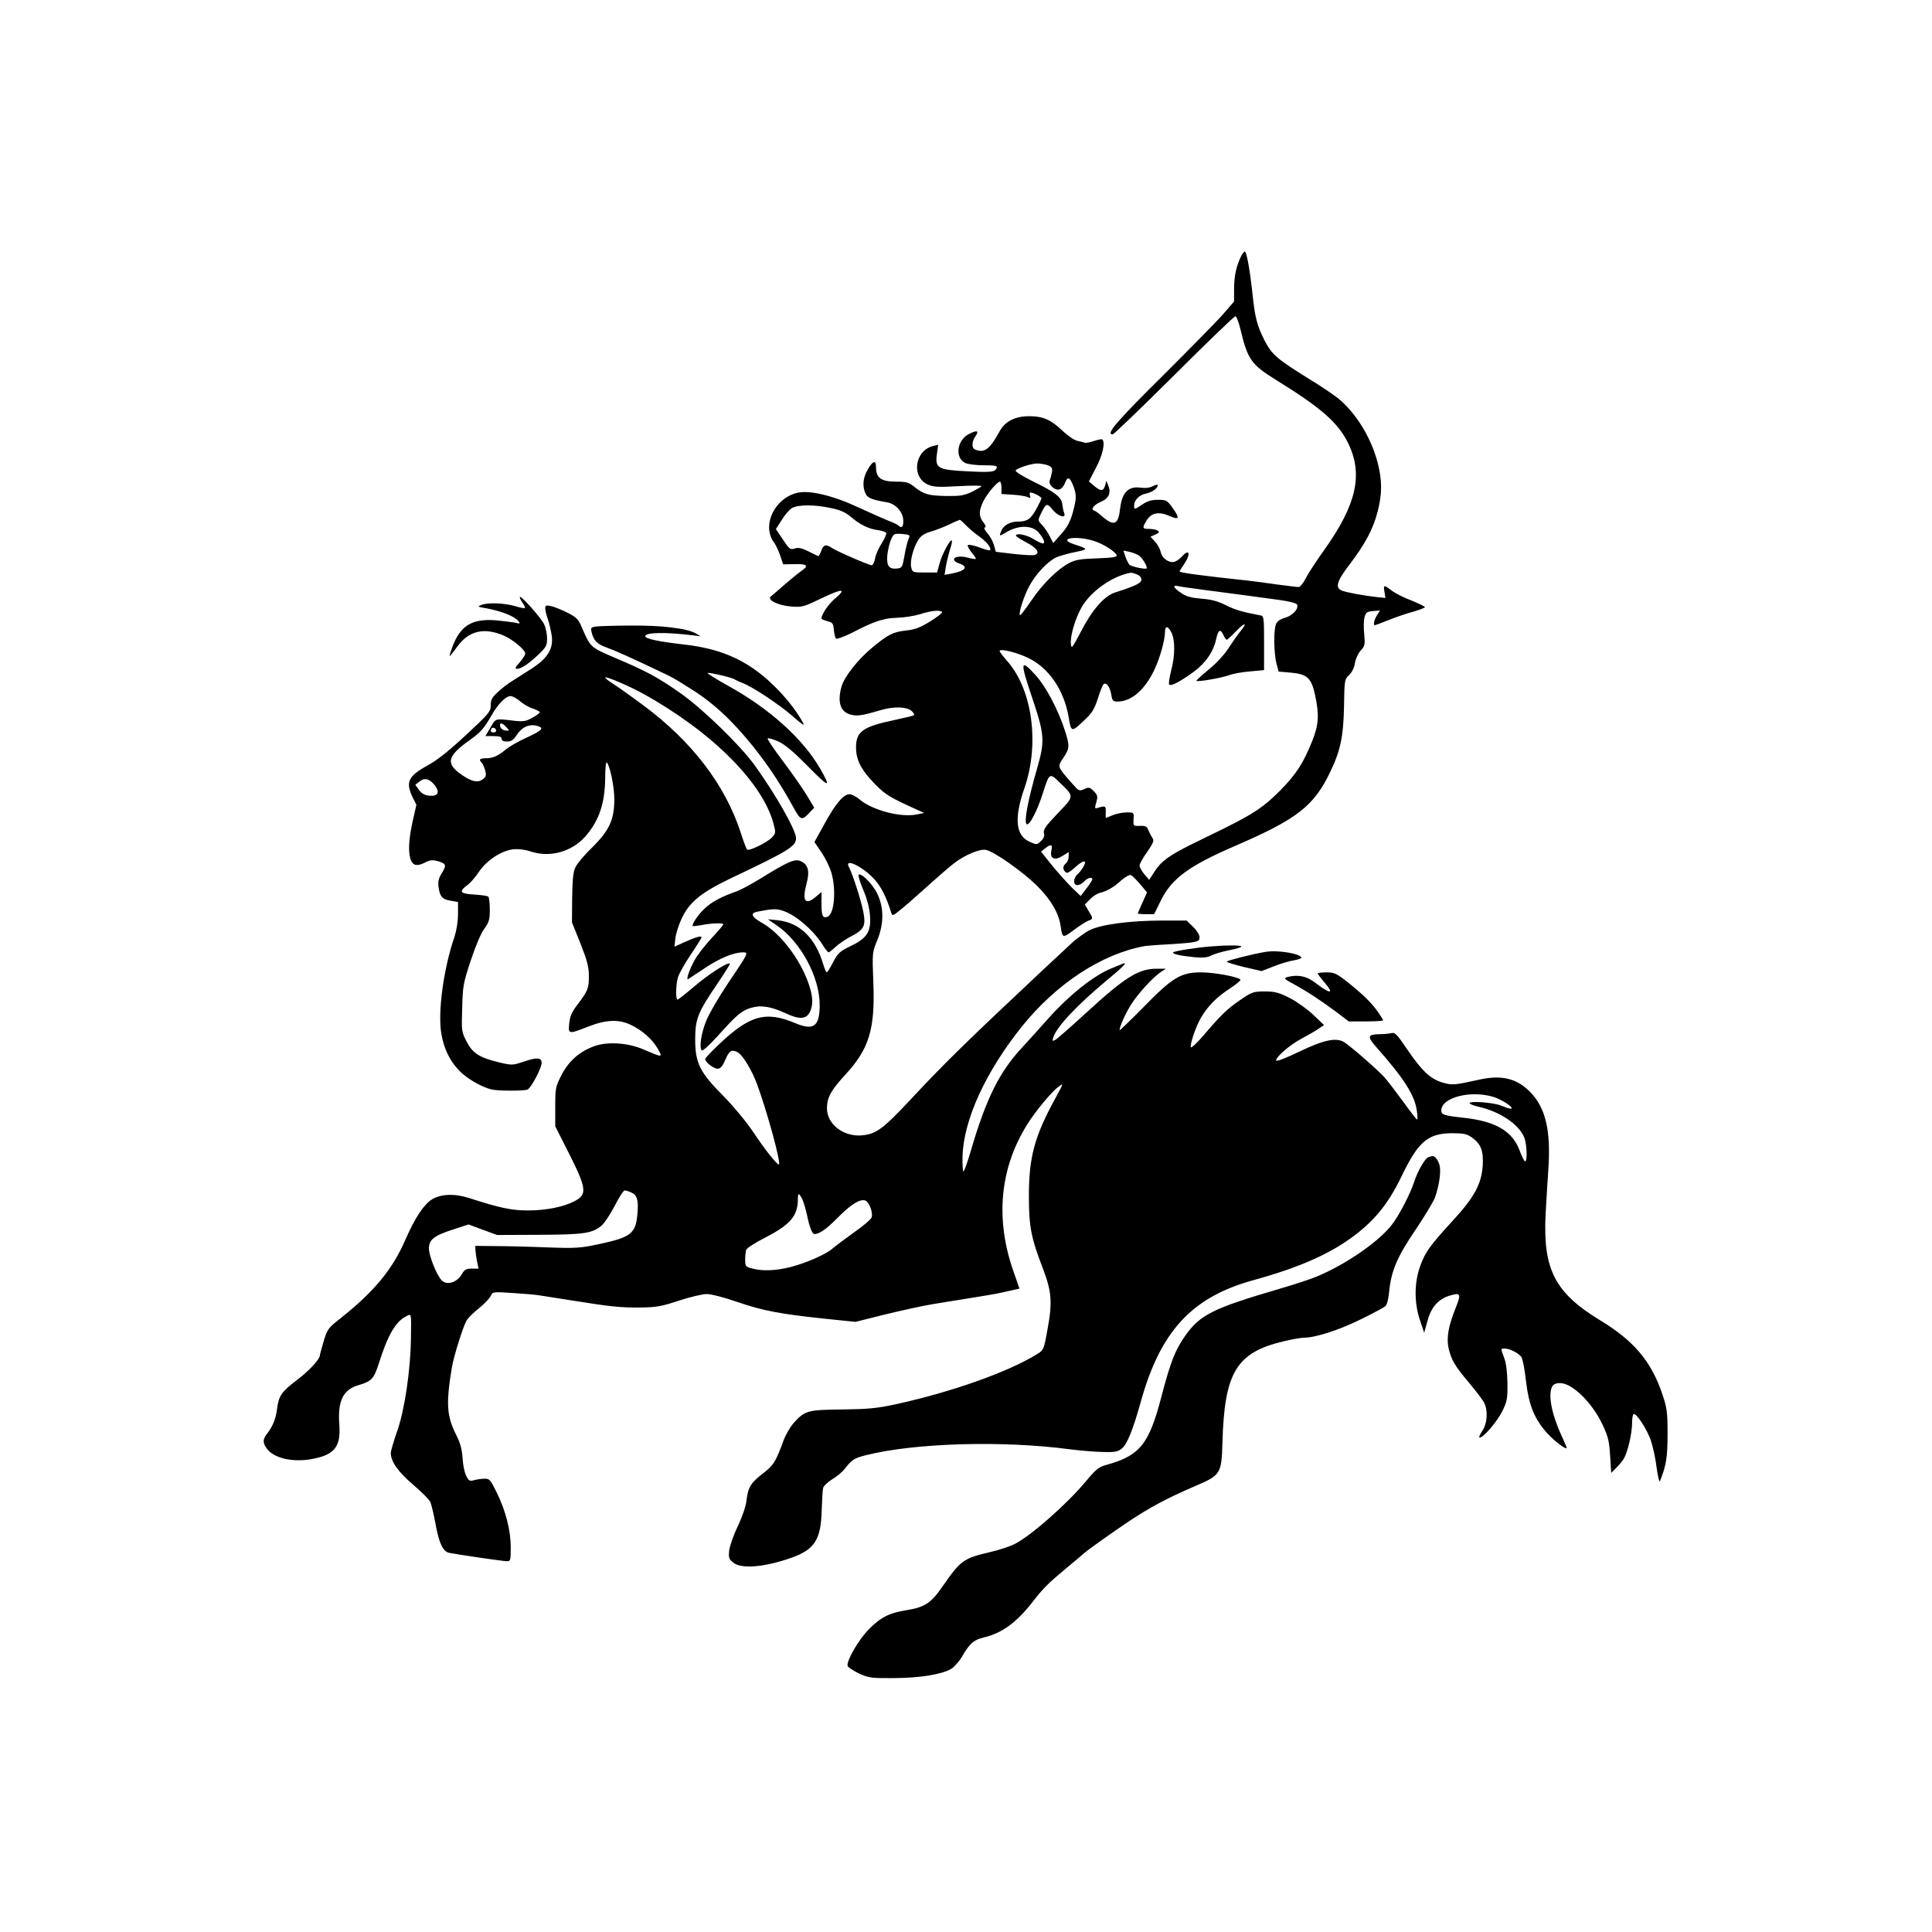
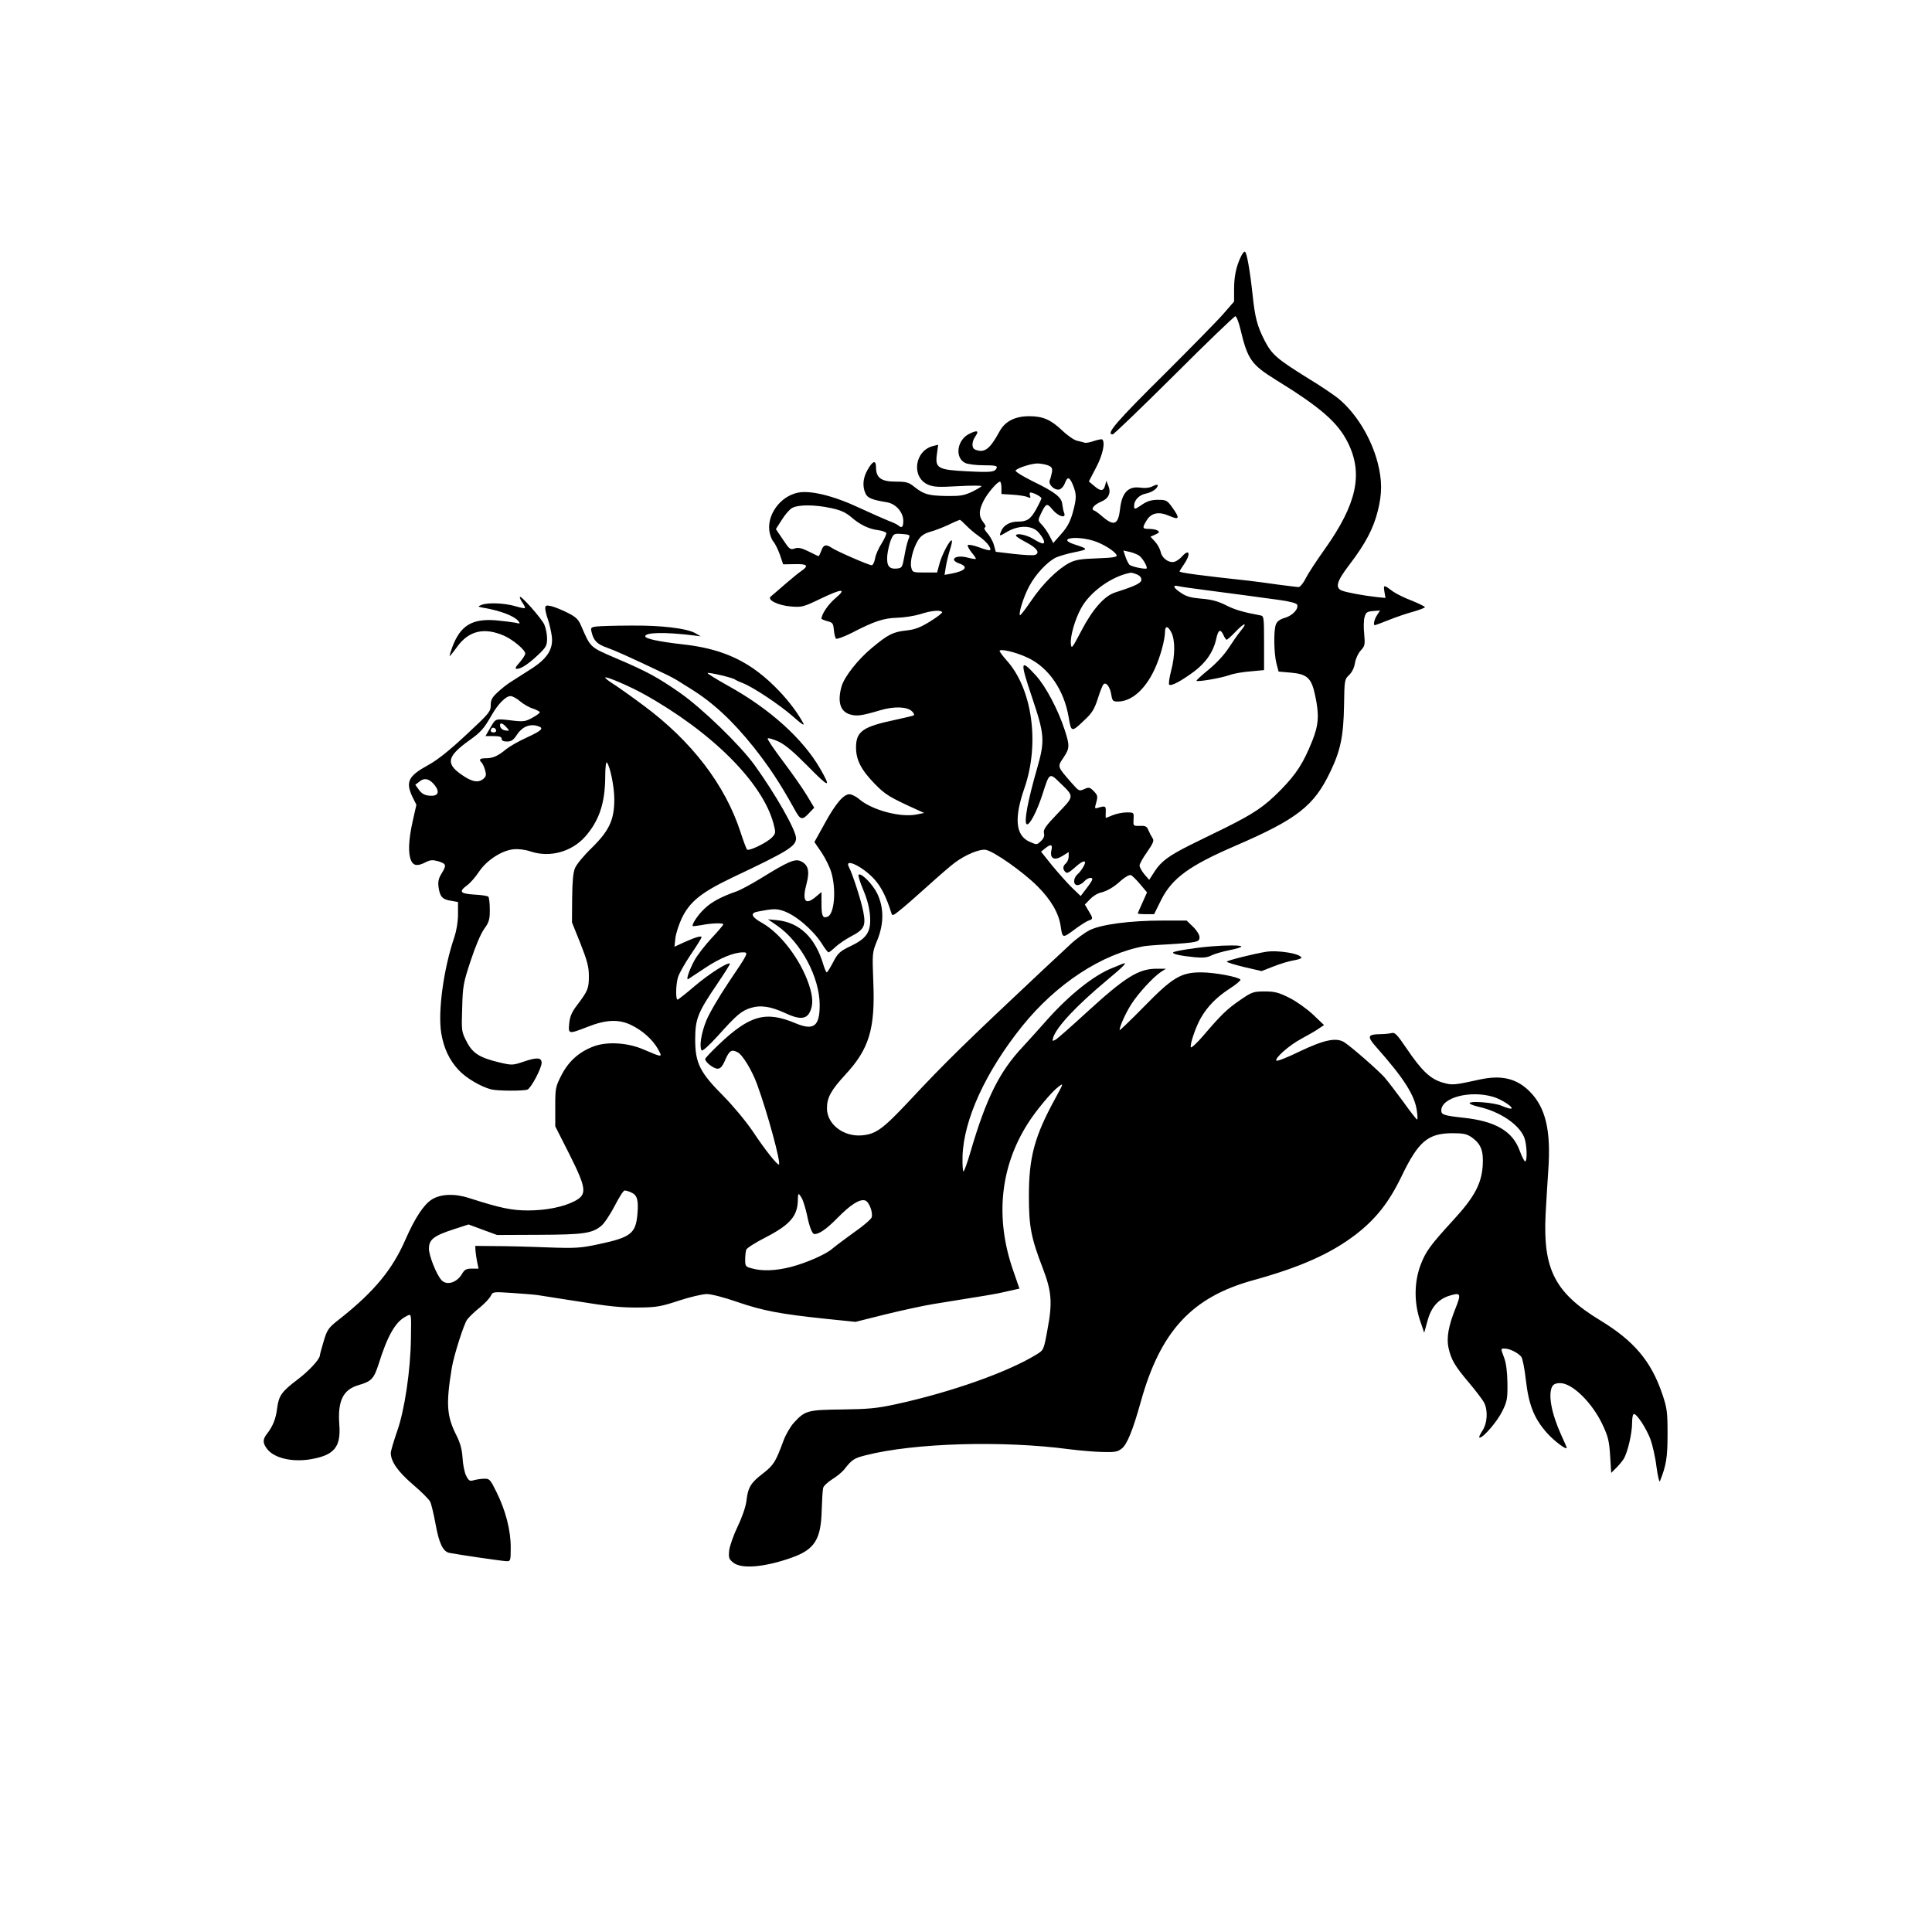
<svg xmlns="http://www.w3.org/2000/svg" version="1.1" width="1063pt" height="1063pt">
  <svg version="1.0" width="1063pt" height="1063pt" viewBox="0 0 1063 1063" preserveAspectRatio="xMidYMid meet">
    <g transform="translate(0,1063) scale(0.1,-0.1)" fill="#000000" stroke="none">
      <path d="M6827 9217 c-26 -55 -37 -109 -37 -179 l0 -67 -59 -68 c-33 -38 -173 -180 -311 -318 -281 -278 -338 -345 -298 -345 6 0 158 146 338 325 179 179 331 325 337 325 6 0 19 -33 28 -72 40 -167 60 -194 195 -278 248 -153 341 -234 397 -347 84 -171 48 -336 -127 -583 -45 -63 -93 -136 -106 -162 -13 -27 -31 -48 -39 -48 -8 0 -61 7 -117 14 -57 8 -128 18 -158 21 -260 28 -380 44 -380 51 0 2 11 20 25 40 38 56 30 88 -11 43 -10 -12 -28 -25 -39 -29 -30 -11 -72 17 -79 54 -4 17 -18 42 -31 56 l-25 27 27 12 c22 10 24 14 12 22 -7 5 -29 9 -46 9 -38 0 -40 4 -14 47 26 42 67 50 126 24 55 -24 58 -13 15 47 -28 39 -33 42 -79 42 -35 0 -58 -7 -85 -25 -44 -30 -46 -30 -46 -7 0 30 28 59 64 66 35 7 66 29 66 46 0 5 -12 3 -27 -5 -17 -9 -42 -12 -70 -8 -65 9 -100 -28 -110 -115 -10 -90 -33 -100 -100 -42 -17 15 -37 30 -45 32 -18 7 3 32 41 48 40 16 55 48 40 85 l-12 30 -6 -24 c-9 -34 -24 -36 -59 -6 l-31 26 39 75 c37 69 52 139 35 156 -3 3 -23 -1 -45 -8 -22 -8 -45 -12 -52 -10 -7 3 -26 7 -42 11 -15 3 -52 28 -80 55 -64 61 -108 80 -183 80 -78 0 -133 -28 -163 -83 -54 -99 -83 -121 -134 -101 -21 8 -20 43 0 72 22 32 12 37 -31 16 -69 -32 -84 -131 -25 -161 14 -7 60 -13 102 -13 63 0 76 -3 72 -14 -9 -24 -30 -26 -165 -19 -159 8 -175 17 -164 95 l7 51 -28 -7 c-103 -26 -121 -173 -27 -213 31 -13 60 -14 165 -8 71 4 128 4 128 0 0 -3 -24 -17 -52 -31 -45 -21 -66 -24 -143 -23 -98 2 -122 9 -175 51 -30 24 -43 28 -102 28 -79 0 -108 21 -108 78 0 43 -18 38 -47 -14 -25 -43 -29 -90 -11 -129 11 -25 35 -35 120 -49 48 -9 88 -55 88 -102 0 -34 -8 -42 -26 -26 -5 5 -29 17 -54 26 -25 10 -97 42 -160 71 -142 67 -272 99 -341 84 -95 -20 -168 -119 -156 -210 3 -22 13 -49 23 -60 9 -10 25 -43 35 -71 l18 -53 65 1 c69 2 78 -9 33 -39 -12 -8 -51 -40 -87 -71 -36 -31 -71 -62 -79 -68 -23 -18 41 -50 112 -55 58 -5 69 -2 158 41 123 59 151 60 85 4 -40 -34 -76 -88 -76 -112 0 -3 15 -9 33 -14 28 -7 32 -12 35 -48 2 -21 7 -43 12 -48 4 -4 43 10 87 32 121 63 174 81 249 83 38 1 95 10 128 20 61 20 111 24 120 11 2 -4 -27 -27 -66 -51 -55 -34 -84 -45 -132 -50 -73 -8 -100 -22 -189 -96 -77 -64 -152 -159 -167 -213 -23 -83 -7 -135 44 -152 39 -12 64 -9 169 22 77 23 149 20 175 -6 9 -8 13 -18 11 -21 -3 -3 -48 -14 -100 -25 -182 -38 -219 -64 -219 -153 0 -69 29 -124 104 -201 59 -60 82 -73 231 -141 l40 -18 -45 -9 c-88 -16 -238 24 -309 82 -19 17 -45 30 -57 30 -33 0 -77 -52 -137 -162 l-56 -101 39 -57 c21 -31 45 -80 54 -110 28 -95 17 -230 -21 -244 -26 -10 -33 4 -33 70 l0 66 -31 -26 c-59 -50 -77 -23 -51 73 18 69 9 104 -33 123 -31 14 -69 -2 -216 -93 -52 -32 -113 -65 -135 -73 -84 -29 -140 -59 -177 -95 -36 -33 -73 -89 -65 -96 2 -2 23 1 48 5 53 11 120 13 120 4 0 -3 -29 -38 -65 -76 -36 -39 -78 -93 -94 -122 -28 -51 -49 -112 -34 -103 4 3 46 30 92 61 81 54 158 86 209 86 32 0 31 -2 -81 -168 -51 -76 -106 -170 -121 -208 -28 -69 -39 -142 -26 -163 4 -7 39 24 90 80 104 116 130 138 183 154 53 16 109 7 187 -29 76 -36 115 -35 135 4 20 39 19 85 -5 155 -47 138 -156 280 -257 337 -59 33 -67 54 -25 62 81 16 104 17 139 5 69 -22 164 -103 215 -181 16 -27 33 -48 37 -48 3 0 20 13 37 29 17 16 55 42 83 57 76 39 86 59 71 137 -12 63 -59 208 -79 246 -29 54 77 3 140 -67 38 -42 66 -98 93 -185 5 -17 10 -16 44 12 21 16 90 76 153 133 63 57 131 116 152 131 58 44 138 77 171 71 44 -8 204 -120 284 -200 75 -75 118 -149 128 -221 10 -66 10 -66 74 -19 33 25 70 48 80 51 25 8 25 12 -1 54 l-20 34 28 29 c15 16 39 31 53 35 40 9 78 31 119 69 22 19 45 32 53 29 8 -3 31 -26 52 -51 l37 -44 -25 -56 c-14 -31 -26 -58 -26 -60 0 -2 20 -4 45 -4 l45 0 39 79 c60 119 155 188 405 296 343 148 436 220 526 410 56 116 72 196 75 363 2 140 3 144 27 167 16 15 29 40 33 67 4 24 18 54 32 69 23 25 24 32 19 90 -4 35 -3 78 2 94 7 26 14 30 47 33 l38 3 -16 -25 c-16 -24 -23 -56 -12 -56 2 0 37 13 77 29 40 16 101 37 136 46 34 10 62 21 62 24 0 4 -33 20 -72 36 -40 15 -86 38 -103 50 -52 39 -54 39 -48 0 l6 -35 -49 5 c-73 8 -163 25 -190 35 -40 16 -30 51 42 145 86 113 130 196 154 291 25 98 25 170 0 268 -36 138 -119 273 -216 353 -25 20 -98 70 -163 109 -178 111 -202 132 -243 210 -41 81 -53 124 -67 259 -14 129 -31 224 -41 230 -4 3 -15 -10 -23 -28z m-1062 -1147 c22 -9 26 -15 23 -38 -3 -15 -8 -35 -12 -44 -10 -23 26 -58 53 -51 11 3 24 18 30 34 14 39 26 36 45 -11 20 -51 20 -71 -2 -152 -14 -49 -30 -79 -63 -116 l-44 -50 -19 37 c-10 20 -29 48 -42 62 -24 25 -24 26 -8 60 30 62 34 63 66 24 31 -37 76 -50 63 -17 -4 9 -8 30 -10 46 -3 39 -37 67 -163 128 -62 31 -99 55 -94 60 15 15 85 37 119 38 17 0 44 -5 58 -10z m-255 -124 l0 -34 63 -4 c34 -2 71 -8 81 -13 16 -7 18 -5 13 8 -3 9 -2 17 3 17 16 0 60 -23 60 -32 0 -4 -14 -33 -30 -62 -31 -54 -49 -66 -102 -66 -39 0 -74 -19 -87 -47 -16 -36 -15 -36 32 -8 63 36 134 35 169 -2 30 -34 42 -63 25 -63 -7 0 -30 11 -52 25 -38 23 -95 34 -95 18 0 -5 26 -21 58 -38 57 -30 76 -57 47 -68 -8 -4 -60 -1 -115 5 l-101 12 -11 39 c-6 21 -23 50 -36 64 -15 17 -20 29 -13 31 7 2 4 13 -9 29 -26 33 -25 63 1 116 21 42 76 107 91 107 4 0 8 -15 8 -34z m-940 -111 c54 -11 82 -24 112 -49 49 -43 99 -67 150 -73 21 -3 41 -10 44 -15 3 -5 -8 -30 -24 -56 -17 -26 -34 -64 -37 -84 -4 -21 -12 -38 -19 -38 -15 0 -195 78 -220 96 -31 21 -46 17 -57 -16 -6 -16 -13 -30 -15 -30 -3 0 -27 12 -55 26 -39 19 -57 23 -77 16 -24 -8 -29 -4 -64 49 l-39 58 32 50 c17 28 43 58 57 66 35 19 123 19 212 0z m746 -96 c16 -17 48 -44 71 -60 41 -29 70 -65 60 -76 -3 -3 -30 4 -61 16 -30 11 -58 16 -61 12 -3 -5 7 -23 21 -41 15 -17 25 -33 23 -35 -2 -2 -23 1 -45 7 -67 18 -106 -12 -44 -33 50 -18 32 -40 -44 -55 l-39 -7 7 44 c4 24 14 66 22 92 9 27 14 51 11 53 -9 9 -55 -78 -68 -128 l-13 -48 -68 0 c-65 0 -68 1 -74 27 -9 32 10 106 37 150 15 24 33 37 67 47 26 7 72 25 102 39 30 15 58 26 61 27 3 0 18 -14 35 -31z m-318 -77 c-6 -15 -16 -56 -22 -92 -11 -61 -13 -65 -39 -68 -45 -5 -60 14 -55 73 3 27 12 66 20 85 15 34 17 35 61 32 45 -4 46 -4 35 -30z m1017 -7 c53 -16 120 -58 129 -80 3 -10 -20 -14 -107 -17 -90 -3 -120 -8 -153 -25 -65 -34 -148 -116 -210 -208 -32 -47 -60 -83 -62 -80 -9 9 20 102 50 158 36 68 101 137 149 160 19 8 65 22 103 29 76 16 76 17 -3 43 -96 31 3 50 104 20z m251 -81 c18 -12 44 -54 44 -70 0 -10 -85 8 -96 19 -6 7 -16 27 -22 45 l-11 33 32 -7 c17 -3 41 -13 53 -20z m-12 -104 c16 -6 26 -17 26 -29 0 -19 -30 -34 -145 -71 -59 -19 -125 -94 -186 -212 -50 -95 -54 -101 -57 -70 -4 41 22 133 56 195 49 91 171 178 274 196 4 0 18 -3 32 -9z m366 -85 c63 -8 162 -21 220 -29 58 -8 147 -20 199 -27 58 -8 95 -18 98 -26 9 -23 -24 -59 -66 -72 -29 -8 -45 -20 -51 -37 -13 -34 -11 -158 3 -214 l12 -45 68 -6 c90 -8 113 -30 133 -125 23 -107 20 -161 -16 -251 -49 -122 -87 -181 -174 -270 -91 -92 -145 -128 -307 -209 -63 -30 -150 -74 -194 -95 -113 -57 -156 -88 -191 -142 l-31 -48 -27 31 c-14 17 -26 39 -26 48 0 9 19 43 42 75 34 49 39 63 29 76 -6 9 -16 28 -22 42 -8 22 -16 26 -47 25 -37 -1 -37 -1 -35 37 2 37 2 37 -38 37 -22 0 -56 -7 -76 -15 -19 -8 -37 -15 -38 -15 -2 0 -2 15 -1 33 1 33 -2 34 -41 23 -21 -7 -21 -5 -11 30 9 33 7 39 -14 61 -22 22 -27 23 -53 11 -27 -12 -29 -11 -67 32 -82 94 -81 90 -47 141 35 52 35 66 8 150 -36 112 -105 243 -160 303 -86 94 -88 79 -20 -123 68 -202 71 -236 28 -386 -53 -184 -74 -299 -58 -310 15 -9 56 70 87 165 38 120 38 120 96 63 80 -77 80 -72 -13 -169 -66 -69 -80 -89 -75 -108 4 -16 -1 -29 -17 -44 -22 -21 -23 -21 -63 -3 -76 34 -85 129 -28 293 86 246 44 549 -98 705 -21 24 -38 47 -38 51 0 15 90 -6 155 -37 115 -54 200 -178 225 -328 14 -84 15 -84 91 -11 37 34 51 58 69 113 12 39 26 74 31 79 14 16 36 -12 43 -54 6 -36 9 -40 36 -40 75 0 150 65 202 176 31 66 57 160 58 207 0 35 16 35 35 -3 21 -41 21 -127 -1 -209 -10 -39 -15 -74 -11 -78 10 -10 63 18 134 70 68 50 110 112 125 183 11 50 23 56 40 19 6 -14 14 -25 17 -25 4 0 26 20 50 45 49 51 68 53 27 3 -15 -18 -45 -61 -67 -95 -24 -37 -69 -85 -111 -119 -38 -31 -67 -58 -65 -60 7 -7 134 15 180 31 23 9 76 18 117 21 l75 7 0 149 c0 141 -1 149 -20 152 -96 18 -138 30 -190 56 -43 22 -81 32 -135 36 -57 5 -84 12 -112 32 -43 28 -49 45 -15 37 12 -3 74 -12 137 -20z m-835 -1433 c-10 -46 16 -59 60 -32 l35 22 0 -25 c0 -13 -7 -30 -15 -37 -18 -15 -19 -32 -3 -48 9 -9 20 -3 50 23 35 32 58 44 58 29 0 -12 -24 -50 -42 -65 -24 -22 -24 -59 0 -59 11 0 27 9 37 20 18 20 45 27 45 12 0 -5 -14 -27 -32 -50 l-32 -42 -49 47 c-27 27 -76 82 -109 122 l-60 75 22 18 c32 26 43 22 35 -10z" />
      <path d="M2860 7345 c0 -6 7 -21 16 -33 9 -13 14 -25 12 -28 -3 -2 -27 3 -54 11 -59 17 -149 21 -184 7 -24 -9 -23 -10 15 -17 88 -15 163 -44 186 -71 13 -16 11 -17 -16 -10 -16 3 -65 9 -107 13 -131 10 -194 -28 -239 -146 -10 -28 -17 -51 -15 -51 2 0 21 23 41 51 64 89 149 109 259 61 49 -22 116 -78 116 -98 0 -7 -14 -29 -31 -49 -24 -26 -27 -35 -15 -35 24 0 64 27 119 79 42 40 47 50 47 88 0 24 -7 58 -15 76 -15 35 -135 169 -135 152z" />
      <path d="M3000 7282 c0 -11 7 -38 15 -61 8 -23 17 -64 21 -91 9 -71 -24 -123 -113 -180 -37 -24 -86 -55 -108 -69 -22 -13 -57 -41 -77 -60 -31 -28 -38 -42 -38 -72 0 -34 -9 -45 -135 -162 -91 -85 -158 -139 -210 -167 -109 -60 -125 -92 -85 -176 l21 -42 -21 -93 c-23 -105 -25 -176 -8 -214 13 -29 36 -32 80 -9 26 13 38 14 70 5 44 -14 46 -21 17 -68 -16 -26 -20 -44 -16 -74 7 -52 21 -68 68 -75 l39 -7 0 -67 c0 -41 -8 -89 -20 -126 -59 -172 -92 -411 -72 -530 14 -82 44 -146 95 -201 40 -44 124 -93 180 -107 37 -9 177 -9 199 -1 20 8 78 118 78 147 0 29 -24 32 -95 8 -65 -22 -67 -22 -140 -5 -107 26 -145 50 -178 115 -28 54 -28 58 -24 185 3 121 7 139 47 260 25 76 55 148 74 174 27 37 31 52 31 106 0 35 -4 67 -8 71 -4 5 -39 10 -78 12 -78 5 -86 16 -39 51 17 12 46 45 65 74 42 63 124 117 189 124 27 3 63 -1 96 -12 106 -35 225 -2 300 82 77 88 109 184 110 328 0 50 4 85 9 80 18 -21 41 -135 41 -202 0 -113 -27 -172 -122 -266 -44 -42 -86 -93 -94 -113 -11 -25 -15 -75 -16 -168 l-1 -131 47 -117 c37 -94 46 -128 46 -178 0 -68 -5 -81 -63 -158 -31 -40 -41 -64 -45 -102 -6 -61 -5 -61 103 -19 99 39 169 42 236 10 63 -30 119 -80 148 -131 28 -50 29 -50 -79 -4 -85 37 -197 44 -270 18 -82 -30 -140 -81 -180 -158 -34 -66 -35 -74 -35 -176 l0 -107 78 -154 c95 -190 99 -222 26 -259 -60 -31 -156 -50 -254 -50 -89 0 -153 13 -323 68 -80 26 -156 23 -205 -7 -45 -28 -93 -100 -147 -223 -71 -163 -171 -284 -356 -431 -68 -53 -73 -60 -93 -126 -11 -38 -21 -73 -21 -78 0 -21 -59 -85 -121 -132 -89 -67 -105 -90 -114 -158 -7 -59 -23 -99 -56 -142 -25 -31 -24 -52 2 -85 39 -49 137 -72 238 -55 130 22 167 67 158 189 -10 132 20 194 106 219 72 21 84 35 111 118 48 154 92 230 148 259 33 17 31 27 29 -118 -2 -177 -35 -398 -76 -513 -19 -55 -35 -109 -35 -120 1 -47 39 -102 122 -173 47 -40 90 -83 95 -95 6 -12 19 -66 29 -120 19 -107 41 -154 76 -161 50 -10 297 -46 317 -46 20 0 21 5 21 77 0 94 -28 202 -78 303 -34 69 -39 75 -67 74 -16 0 -42 -4 -57 -8 -23 -7 -29 -4 -43 24 -9 17 -18 61 -20 98 -3 48 -13 84 -35 127 -52 104 -57 170 -24 370 11 66 66 240 84 264 10 14 41 44 69 66 27 22 54 51 61 64 11 24 12 24 118 17 59 -4 123 -9 142 -12 19 -3 103 -16 185 -29 218 -35 269 -40 380 -39 86 1 115 6 211 38 61 20 130 36 153 36 24 0 98 -19 169 -44 140 -48 236 -66 483 -92 l166 -17 164 41 c90 22 209 48 264 57 282 45 353 57 385 65 19 4 47 11 62 14 l27 6 -35 101 c-99 285 -72 565 79 804 44 71 134 179 170 205 30 23 30 22 -17 -64 -114 -208 -145 -323 -145 -536 0 -170 12 -231 78 -402 47 -123 52 -186 25 -329 -21 -117 -21 -117 -62 -142 -158 -97 -469 -207 -772 -273 -106 -23 -151 -27 -295 -29 -191 -2 -206 -6 -267 -73 -20 -22 -45 -66 -57 -98 -43 -117 -54 -135 -113 -181 -67 -51 -83 -77 -91 -151 -4 -32 -23 -88 -48 -140 -23 -48 -44 -108 -47 -133 -4 -41 -1 -48 23 -67 45 -36 172 -25 319 27 128 45 163 100 167 261 2 58 5 113 8 123 2 11 25 32 50 48 25 15 55 40 66 54 42 54 54 62 118 78 267 68 755 82 1122 33 55 -7 136 -14 181 -15 67 -2 84 1 106 19 29 22 61 101 104 255 108 390 281 578 619 671 261 72 428 147 565 252 110 85 182 176 251 319 93 193 145 237 279 238 63 0 80 -4 108 -23 51 -37 65 -74 60 -156 -7 -100 -46 -173 -161 -298 -128 -140 -153 -173 -182 -251 -34 -92 -35 -204 -2 -302 l23 -68 18 65 c20 75 58 118 118 138 65 20 69 14 37 -67 -40 -99 -51 -164 -39 -220 15 -65 34 -98 111 -189 38 -45 75 -94 84 -110 23 -45 19 -115 -10 -158 -13 -20 -20 -36 -14 -36 21 0 97 89 125 146 26 53 29 68 28 154 -1 61 -7 111 -18 139 -20 54 -20 51 4 51 26 0 72 -23 90 -45 7 -8 19 -68 26 -133 16 -135 46 -209 118 -289 39 -43 106 -93 106 -79 0 3 -13 34 -29 68 -55 121 -74 224 -51 269 7 13 21 19 44 19 67 0 177 -108 234 -230 30 -64 36 -89 41 -169 l6 -95 25 25 c14 13 33 36 43 51 22 35 47 140 47 201 0 26 4 47 10 47 17 0 68 -79 91 -139 11 -31 27 -99 33 -151 7 -52 16 -88 19 -80 35 88 42 131 42 260 0 122 -3 143 -29 220 -61 180 -155 292 -341 405 -250 152 -316 280 -301 585 4 74 11 185 15 245 15 216 -15 342 -103 430 -71 71 -154 91 -271 66 -146 -32 -154 -33 -209 -17 -67 20 -114 65 -196 186 -53 78 -65 91 -83 86 -12 -3 -40 -6 -62 -6 -71 -1 -75 -12 -22 -72 151 -170 212 -265 223 -352 4 -25 4 -46 1 -46 -3 0 -38 44 -76 98 -39 53 -85 113 -103 134 -38 42 -180 166 -221 193 -44 28 -110 15 -248 -51 -65 -32 -122 -54 -126 -50 -12 12 70 85 136 120 36 20 80 44 96 56 l30 20 -61 58 c-34 32 -92 73 -130 92 -58 29 -80 35 -135 35 -63 0 -71 -3 -135 -47 -73 -50 -104 -80 -204 -197 -35 -41 -66 -69 -68 -63 -5 17 26 110 55 161 37 64 86 114 158 161 36 23 63 46 60 50 -10 15 -143 40 -216 40 -111 0 -157 -27 -316 -190 -73 -74 -133 -132 -133 -128 0 20 34 95 64 142 39 61 120 149 163 178 l28 18 -51 0 c-99 0 -172 -45 -384 -239 -85 -78 -163 -147 -173 -152 -17 -9 -18 -8 -12 13 19 59 130 177 297 316 87 72 115 101 87 90 -8 -3 -34 -14 -59 -24 -101 -40 -233 -145 -356 -282 -42 -48 -104 -116 -136 -151 -129 -137 -202 -284 -288 -578 -18 -62 -36 -111 -39 -108 -4 2 -6 39 -5 83 6 202 128 467 329 717 188 233 437 396 670 439 11 2 70 7 130 10 162 10 175 13 175 39 0 13 -15 38 -36 58 l-35 34 -132 0 c-178 0 -338 -21 -402 -53 -27 -14 -77 -50 -109 -81 -33 -31 -99 -92 -146 -136 -422 -396 -543 -514 -734 -719 -149 -159 -186 -186 -265 -193 -101 -8 -191 62 -191 149 0 59 22 99 101 185 131 141 165 252 154 510 -6 161 -6 162 22 230 37 92 37 179 -1 258 -26 52 -89 115 -102 102 -4 -3 8 -41 26 -84 22 -51 34 -101 37 -143 6 -87 -17 -123 -108 -166 -58 -28 -69 -38 -95 -88 -16 -31 -32 -56 -35 -56 -3 0 -12 19 -19 43 -44 148 -130 231 -253 244 l-52 5 51 -35 c131 -91 234 -284 234 -437 0 -117 -33 -142 -133 -100 -164 69 -252 45 -424 -119 -40 -38 -73 -73 -73 -78 0 -17 46 -53 68 -53 16 0 27 12 43 50 22 50 35 58 68 40 27 -14 79 -100 107 -177 57 -156 131 -429 120 -440 -7 -7 -78 82 -144 182 -38 56 -108 140 -162 195 -129 129 -155 181 -155 310 0 114 14 149 123 309 39 58 70 106 68 109 -11 10 -114 -56 -192 -122 -49 -42 -92 -76 -96 -76 -11 0 -10 79 2 122 6 21 38 77 70 125 33 48 60 92 60 96 0 10 -30 2 -97 -28 l-52 -24 5 47 c3 26 19 75 35 109 44 92 106 142 279 225 307 145 350 172 350 216 0 44 -112 241 -228 402 -81 112 -290 314 -412 399 -124 86 -181 117 -355 191 -141 61 -135 56 -188 178 -15 35 -29 48 -75 71 -32 16 -72 32 -89 36 -28 6 -33 4 -33 -13z m539 -469 c377 -209 657 -489 717 -715 13 -49 12 -54 -8 -75 -27 -29 -128 -78 -138 -67 -4 5 -20 47 -35 94 -85 262 -270 503 -535 699 -67 50 -142 103 -166 118 -24 15 -44 31 -44 35 0 10 133 -47 209 -89z m-677 -42 c18 -15 50 -34 71 -40 20 -7 37 -16 37 -20 0 -4 -18 -18 -41 -30 -35 -20 -49 -22 -97 -17 -110 13 -103 15 -133 -36 l-28 -48 44 0 c33 0 45 -4 45 -15 0 -10 10 -15 30 -15 24 0 35 8 56 40 28 42 71 59 113 45 36 -11 24 -24 -61 -63 -46 -21 -96 -50 -113 -64 -44 -37 -73 -50 -111 -50 -35 0 -41 -7 -24 -24 6 -6 14 -24 19 -41 7 -25 6 -35 -8 -47 -28 -25 -64 -19 -122 22 -88 61 -79 101 44 189 63 45 79 63 122 138 36 63 78 105 104 105 11 0 35 -13 53 -29z m-76 -142 c19 -21 19 -21 -6 -18 -14 2 -26 12 -28 22 -5 23 11 22 34 -4z m-56 -20 c0 -5 -7 -9 -15 -9 -15 0 -20 12 -9 23 8 8 24 -1 24 -14z m-336 -302 c27 -37 15 -59 -30 -55 -27 2 -43 11 -58 31 l-21 29 23 18 c28 23 57 15 86 -23z m5822 -1712 c48 -14 122 -64 96 -65 -7 0 -29 7 -50 16 -40 17 -168 28 -176 15 -3 -4 18 -13 47 -20 118 -26 223 -96 253 -168 15 -36 19 -133 5 -133 -4 0 -18 27 -30 60 -39 106 -132 161 -308 180 -109 12 -123 17 -123 40 0 71 159 113 286 75z m-4741 -527 c31 -14 39 -42 32 -119 -9 -106 -37 -127 -210 -164 -103 -22 -126 -24 -292 -18 -99 4 -227 7 -285 7 l-105 1 1 -25 c1 -14 5 -42 9 -62 l8 -38 -37 0 c-30 0 -40 -5 -54 -29 -28 -49 -86 -66 -114 -33 -28 32 -68 134 -68 172 0 50 27 71 135 106 l83 27 78 -29 79 -29 230 1 c247 1 294 8 344 50 16 13 49 63 73 109 24 47 48 85 55 85 7 0 24 -5 38 -12z m939 -35 c7 -16 19 -55 26 -87 13 -66 29 -106 41 -106 27 0 67 28 126 88 74 75 123 106 153 97 22 -7 44 -66 36 -93 -4 -11 -48 -49 -99 -84 -50 -36 -103 -76 -117 -88 -35 -31 -141 -78 -229 -101 -83 -21 -157 -24 -213 -8 -36 9 -38 12 -38 49 0 21 3 46 6 54 3 9 50 39 103 66 140 72 181 120 181 213 0 15 2 27 5 27 2 0 11 -12 19 -27z" />
      <path d="M3282 7183 c-31 -4 -33 -7 -27 -31 11 -47 31 -67 86 -86 47 -17 121 -50 314 -142 28 -13 59 -30 69 -36 11 -7 45 -28 75 -47 122 -75 230 -175 347 -321 86 -109 146 -199 225 -342 34 -62 42 -64 86 -16 l23 24 -42 70 c-23 38 -82 122 -131 187 -49 65 -87 121 -83 124 3 4 30 -4 59 -17 38 -18 83 -56 165 -139 115 -117 127 -119 65 -11 -95 165 -278 330 -504 455 -66 37 -118 69 -116 72 6 5 138 -25 151 -36 6 -4 27 -14 46 -21 57 -23 200 -118 274 -183 45 -40 64 -53 56 -37 -28 53 -76 118 -134 179 -151 158 -301 231 -532 256 -132 15 -204 31 -204 44 0 22 110 24 265 5 l40 -5 -29 17 c-48 27 -190 44 -356 42 -85 0 -170 -3 -188 -5z" />
      <path d="M6665 5423 c-89 -7 -205 -26 -210 -33 -6 -9 39 -19 121 -27 45 -4 69 -1 91 11 17 8 61 21 97 28 36 7 66 16 66 20 0 8 -82 8 -165 1z" />
      <path d="M6965 5393 c-64 -10 -215 -48 -215 -54 0 -4 43 -17 96 -30 l95 -22 67 26 c37 15 86 29 110 33 23 4 42 10 42 14 0 22 -127 44 -195 33z" />
-       <path d="M7250 5274 c0 -3 16 -24 35 -47 60 -69 37 -70 -54 0 -45 33 -91 42 -149 27 -20 -6 -16 -11 40 -41 73 -40 146 -88 236 -155 l63 -48 95 0 c51 0 94 3 94 6 0 3 -13 24 -29 47 -34 49 -81 95 -170 166 -58 45 -70 51 -113 51 -26 0 -48 -3 -48 -6z" />
-       <path d="M7859 4263 c-18 -5 -60 -78 -79 -138 -19 -59 -77 -173 -117 -227 -69 -95 -261 -228 -422 -293 -33 -14 -122 -43 -198 -65 -371 -109 -440 -143 -523 -261 -55 -79 -79 -140 -130 -334 -68 -261 -118 -324 -303 -375 -41 -11 -57 -24 -113 -91 -102 -122 -290 -289 -385 -341 -25 -14 -87 -35 -139 -47 -152 -36 -163 -44 -270 -198 -58 -84 -95 -107 -196 -123 -93 -15 -141 -40 -207 -108 -58 -61 -122 -174 -113 -199 3 -7 32 -26 63 -41 54 -24 67 -26 193 -25 143 1 261 20 314 51 16 10 43 40 59 67 43 74 64 92 121 106 101 24 181 83 272 201 56 72 84 99 186 184 46 38 85 71 88 74 13 14 166 123 255 182 115 76 204 124 362 192 140 60 144 67 149 240 11 385 76 494 336 556 46 11 97 20 114 20 61 0 192 42 309 100 66 32 127 65 136 72 10 8 18 37 22 79 11 115 43 192 145 342 51 76 99 156 107 177 24 68 35 146 25 181 -9 29 -26 50 -40 48 -3 -1 -12 -3 -21 -6z" />
    </g>
  </svg>
  <style>@media (prefers-color-scheme: light) { :root { filter: none; } } @media (prefers-color-scheme: dark) { :root { filter: invert(100%); } } </style>
</svg>